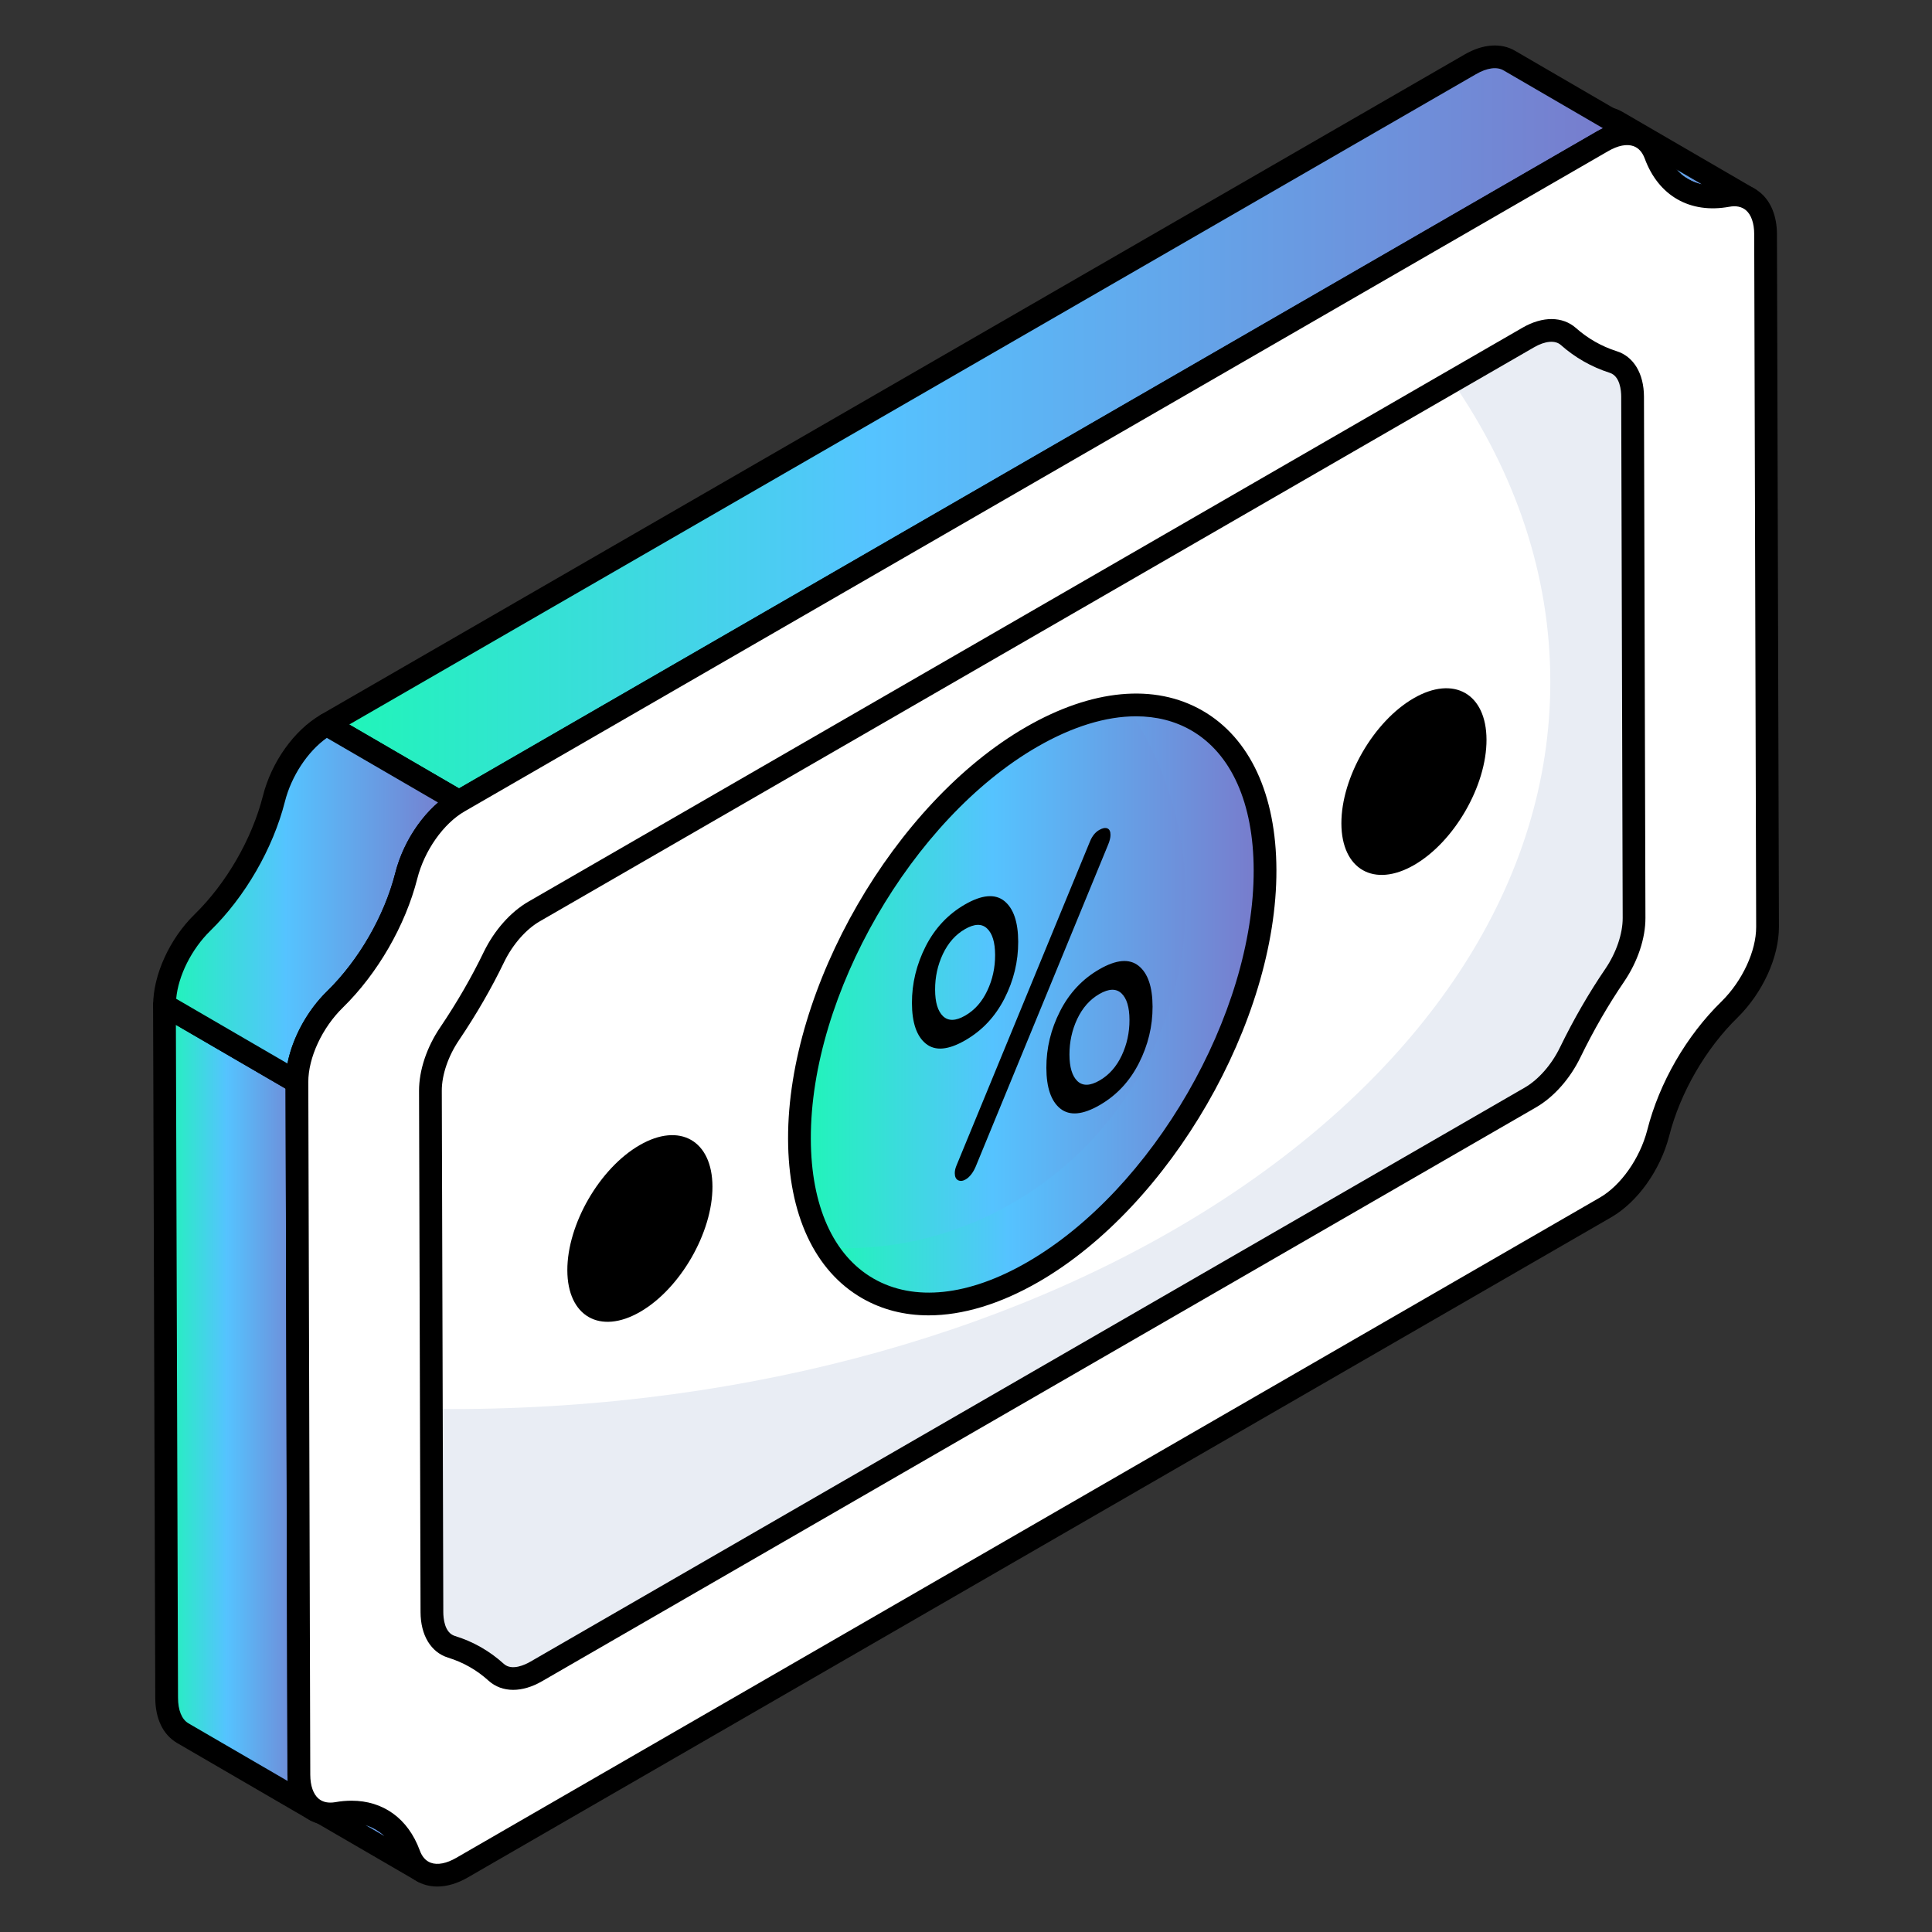
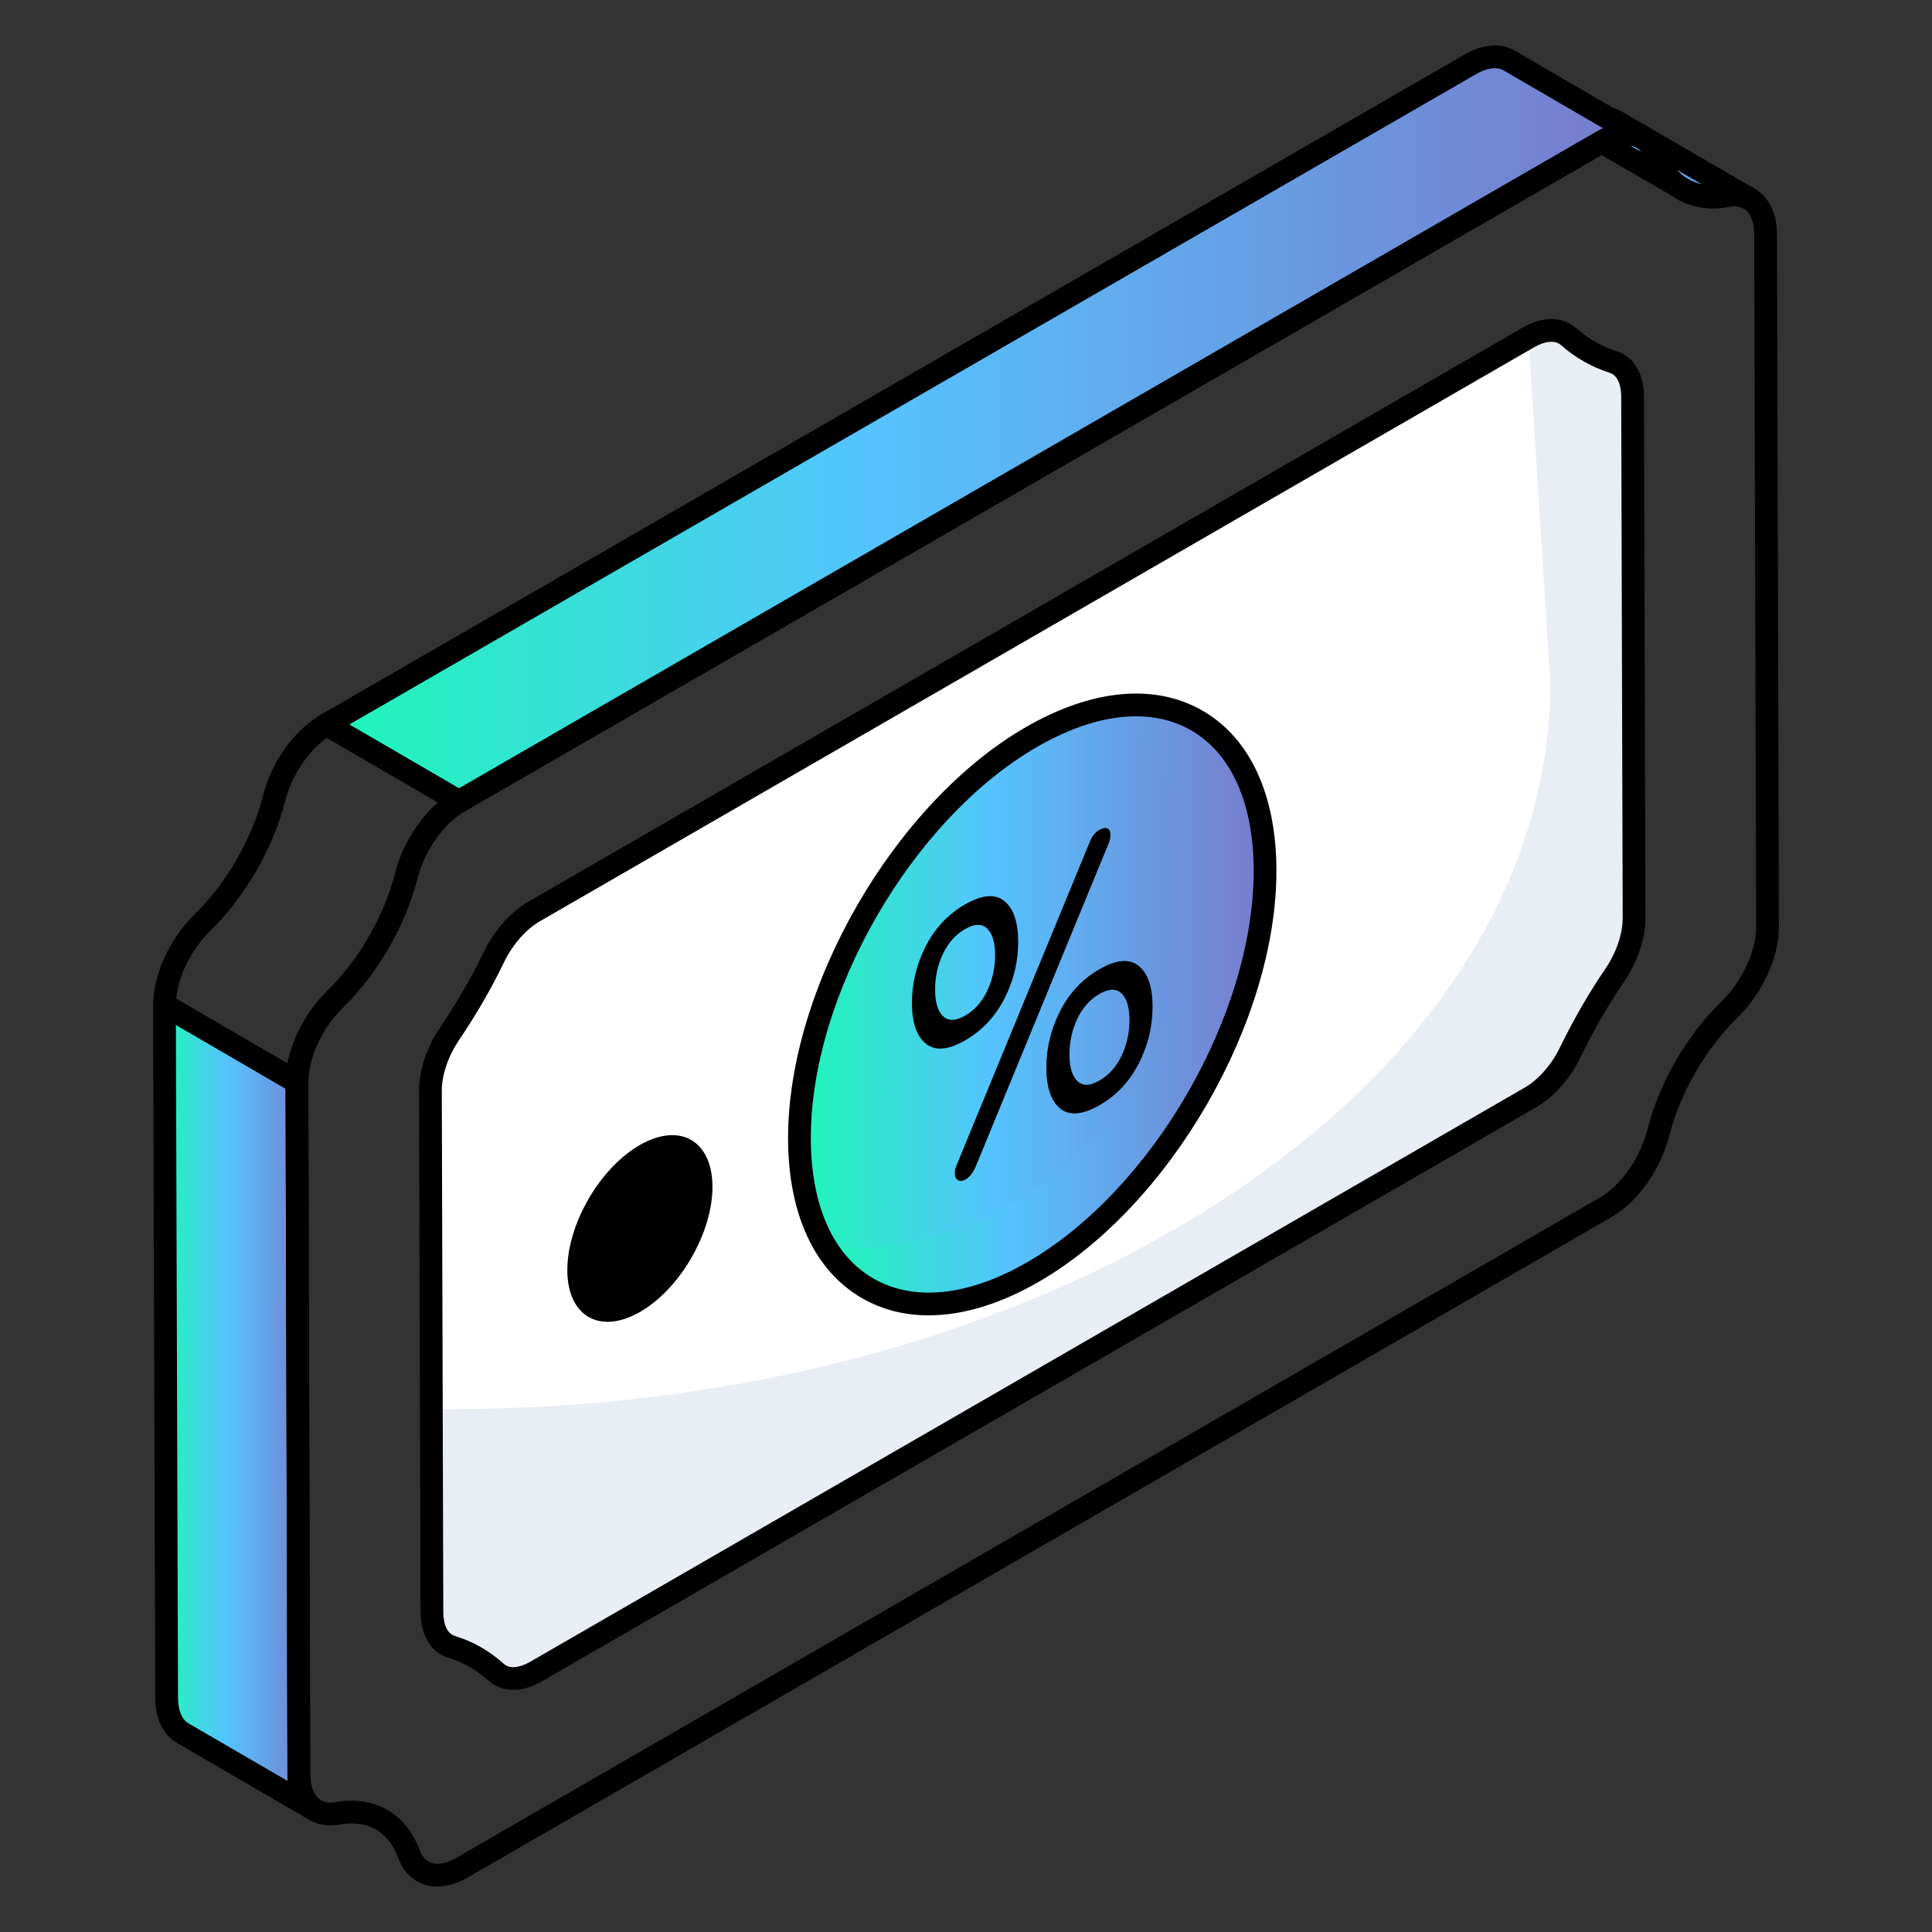
<svg xmlns="http://www.w3.org/2000/svg" width="104" height="104" viewBox="0 0 104 104" fill="none">
  <rect x="0" y="0" width="104" height="104" fill="#333333" stroke="none" />
-   <path d="M22.748 100.738L15.62 96.596C15.3 96.409 15.049 96.099 14.893 95.674C14.582 94.827 14.075 94.201 13.425 93.824L20.553 97.966C21.203 98.344 21.71 98.969 22.021 99.816C22.177 100.241 22.428 100.552 22.748 100.738Z" fill="url(#paint0_linear_1394_4440)" />
-   <path d="M22.749 101.35C22.644 101.35 22.54 101.323 22.442 101.267C22.442 101.267 22.442 101.266 22.441 101.266L15.312 97.124C14.863 96.862 14.519 96.433 14.318 95.885C14.061 95.181 13.656 94.666 13.117 94.352C12.825 94.182 12.725 93.809 12.896 93.516C13.066 93.223 13.439 93.125 13.732 93.295C13.733 93.295 13.735 93.296 13.736 93.298L20.861 97.438C21.64 97.892 22.241 98.642 22.595 99.605C22.698 99.887 22.852 100.089 23.05 100.206L23.053 100.207L23.056 100.209C23.348 100.377 23.448 100.752 23.277 101.043C23.165 101.239 22.959 101.35 22.749 101.35ZM15.666 95.834C15.741 95.931 15.829 96.01 15.929 96.067L20.705 98.842C20.565 98.707 20.411 98.593 20.245 98.495L15.666 95.834Z" fill="black" />
  <path d="M94.161 10.697C93.841 10.511 93.436 10.444 92.982 10.528C92.072 10.697 91.245 10.562 90.588 10.174L83.457 6.044C84.115 6.415 84.941 6.55 85.851 6.382C86.306 6.297 86.711 6.365 87.031 6.55L94.161 10.697Z" fill="url(#paint1_linear_1394_4440)" />
  <path d="M94.16 11.308C94.056 11.308 93.95 11.281 93.854 11.225L93.851 11.223C93.648 11.108 93.39 11.075 93.094 11.131C92.051 11.322 91.078 11.174 90.277 10.702L83.151 6.574C82.86 6.406 82.76 6.033 82.926 5.742C83.094 5.449 83.469 5.346 83.758 5.512C84.312 5.822 84.997 5.918 85.738 5.779C86.325 5.673 86.878 5.754 87.336 6.021L94.463 10.164C94.465 10.166 94.466 10.166 94.466 10.167C94.758 10.338 94.859 10.711 94.689 11.004C94.576 11.199 94.371 11.308 94.16 11.308ZM86.253 6.958L90.894 9.646C91.115 9.774 91.357 9.869 91.615 9.924L86.722 7.079C86.589 7.002 86.431 6.961 86.253 6.958Z" fill="black" />
  <path d="M16.96 97.438L9.83 93.291C9.29 92.971 8.97 92.313 8.97 91.386L8.853 54.101L15.983 58.247L16.084 95.533C16.1 96.46 16.421 97.117 16.96 97.438Z" fill="url(#paint2_linear_1394_4440)" />
  <path d="M16.961 98.05C16.857 98.05 16.751 98.023 16.654 97.966L9.523 93.82C8.77 93.374 8.358 92.51 8.358 91.387L8.24 54.102C8.24 53.882 8.357 53.681 8.546 53.57C8.738 53.463 8.969 53.461 9.16 53.572L16.291 57.719C16.479 57.828 16.594 58.029 16.595 58.247L16.697 95.532C16.709 96.206 16.913 96.698 17.272 96.911C17.563 97.082 17.659 97.457 17.488 97.747C17.375 97.941 17.17 98.05 16.961 98.05ZM9.468 55.165L9.583 91.386C9.583 92.061 9.782 92.551 10.143 92.766L15.492 95.876C15.481 95.768 15.475 95.657 15.472 95.544L15.372 58.601L9.468 55.165Z" fill="black" />
  <path d="M88.38 7.41C87.823 7.089 87.082 7.14 86.273 7.612L24.715 43.145L17.584 38.998L79.142 3.465C79.951 2.993 80.71 2.943 81.249 3.263L88.38 7.41Z" fill="url(#paint3_linear_1394_4440)" />
  <path d="M24.714 43.757C24.608 43.757 24.502 43.729 24.406 43.674L17.276 39.526C17.088 39.417 16.971 39.214 16.971 38.996C16.973 38.778 17.089 38.576 17.277 38.467L78.836 2.935C79.817 2.363 80.809 2.292 81.561 2.737L88.686 6.881C88.978 7.051 89.078 7.425 88.907 7.716C88.739 8.009 88.364 8.106 88.072 7.94C87.702 7.722 87.169 7.797 86.579 8.14L25.02 43.675C24.924 43.729 24.82 43.757 24.714 43.757ZM18.804 38.999L24.715 42.439L85.965 7.081C86.077 7.017 86.188 6.959 86.298 6.907L80.941 3.791C80.581 3.577 80.038 3.651 79.451 3.994L18.804 38.999Z" fill="black" />
-   <path d="M15.984 58.251L8.856 54.108C8.852 52.624 9.687 50.841 10.902 49.657C12.697 47.902 14.124 45.431 14.742 43.005C15.158 41.353 16.285 39.749 17.577 39.003L24.705 43.145C23.413 43.891 22.286 45.495 21.87 47.148C21.252 49.573 19.825 52.044 18.03 53.799C16.815 54.984 15.98 56.767 15.984 58.251Z" fill="url(#paint4_linear_1394_4440)" />
  <path d="M15.984 58.863C15.878 58.863 15.772 58.835 15.677 58.78L8.549 54.636C8.361 54.528 8.246 54.327 8.245 54.109C8.24 52.489 9.136 50.523 10.476 49.219C12.186 47.547 13.56 45.167 14.15 42.854C14.61 41.021 15.836 39.302 17.272 38.473C17.463 38.366 17.694 38.364 17.886 38.475L25.013 42.616C25.201 42.725 25.318 42.927 25.318 43.147C25.316 43.364 25.2 43.566 25.011 43.675C23.867 44.334 22.844 45.79 22.463 47.297C21.821 49.82 20.323 52.413 18.458 54.236C17.34 55.327 16.592 56.94 16.597 58.249C16.597 58.469 16.48 58.671 16.291 58.781C16.195 58.835 16.09 58.863 15.984 58.863ZM9.484 53.764L15.473 57.247C15.744 55.873 16.532 54.405 17.603 53.361C19.315 51.688 20.688 49.309 21.277 46.997C21.649 45.523 22.514 44.123 23.582 43.2L17.593 39.72C16.568 40.443 15.683 41.777 15.336 43.154C14.694 45.678 13.196 48.271 11.33 50.095C10.309 51.091 9.595 52.525 9.484 53.764Z" fill="black" />
-   <path d="M86.264 7.605C87.556 6.859 88.678 7.165 89.112 8.327C89.742 10.031 91.167 10.856 92.977 10.53C94.195 10.31 95.038 11.123 95.042 12.607L95.148 49.892C95.152 51.376 94.316 53.147 93.101 54.344C91.296 56.105 89.88 58.557 89.261 60.995C88.835 62.641 87.718 64.252 86.427 64.997L24.868 100.538C23.576 101.284 22.444 100.972 22.02 99.817C21.39 98.1 19.954 97.294 18.155 97.614C16.937 97.822 16.094 97.02 16.09 95.536L15.984 58.251C15.98 56.767 16.816 54.984 18.03 53.8C19.826 52.045 21.253 49.574 21.871 47.148C22.287 45.496 23.414 43.892 24.705 43.146L86.264 7.605Z" fill="white" />
  <path d="M23.535 101.553C23.27 101.553 23.014 101.509 22.775 101.423C22.167 101.203 21.695 100.707 21.444 100.026C20.917 98.587 19.782 97.947 18.262 98.216C17.525 98.34 16.87 98.185 16.363 97.761C15.787 97.275 15.481 96.506 15.478 95.537L15.372 58.253C15.367 56.634 16.263 54.667 17.603 53.361C19.315 51.689 20.687 49.309 21.277 46.997C21.74 45.163 22.965 43.443 24.399 42.615L85.957 7.074C86.807 6.584 87.63 6.46 88.347 6.714C88.963 6.935 89.426 7.419 89.686 8.111C90.219 9.557 91.352 10.205 92.868 9.927C93.585 9.797 94.259 9.954 94.759 10.371C95.334 10.85 95.651 11.643 95.654 12.605L95.76 49.89C95.764 51.521 94.889 53.439 93.53 54.779C91.815 56.452 90.441 58.831 89.854 61.146C89.376 62.99 88.15 64.708 86.733 65.526L25.174 101.069C24.617 101.39 24.057 101.553 23.535 101.553ZM18.925 96.932C20.625 96.932 21.964 97.889 22.595 99.605C22.72 99.95 22.922 100.176 23.192 100.273C23.553 100.406 24.04 100.31 24.561 100.008L86.12 64.466C87.251 63.813 88.276 62.357 88.67 60.841C89.318 58.283 90.779 55.754 92.674 53.905C93.791 52.804 94.54 51.191 94.535 49.893L94.429 12.608C94.429 12.015 94.268 11.553 93.977 11.31C93.754 11.125 93.451 11.062 93.086 11.131C90.97 11.515 89.279 10.542 88.538 8.538C88.409 8.19 88.204 7.964 87.933 7.867C87.575 7.737 87.093 7.832 86.57 8.135L25.011 43.676C23.867 44.334 22.844 45.791 22.463 47.297C21.821 49.82 20.323 52.413 18.457 54.237C17.34 55.327 16.592 56.94 16.596 58.25L16.702 95.534C16.704 96.124 16.864 96.581 17.152 96.824C17.375 97.012 17.676 97.074 18.051 97.011C18.351 96.957 18.642 96.932 18.925 96.932Z" fill="black" />
  <path d="M82.268 18.167C83.108 17.683 83.905 17.656 84.424 18.112C85.127 18.734 85.936 19.196 86.832 19.484C87.501 19.692 87.88 20.39 87.883 21.355L87.962 49.414C87.965 50.379 87.591 51.511 86.925 52.49C86.034 53.797 85.23 55.203 84.534 56.633C84.019 57.698 83.224 58.591 82.384 59.075L28.865 89.975C28.025 90.46 27.227 90.487 26.709 90.018C26.017 89.389 25.197 88.922 24.301 88.646C23.632 88.438 23.253 87.74 23.25 86.776L23.17 58.716C23.168 57.752 23.542 56.619 24.207 55.64C25.098 54.321 25.914 52.921 26.599 51.497C27.114 50.444 27.909 49.552 28.749 49.067L82.268 18.167Z" fill="white" />
-   <path d="M87.965 49.422C87.965 50.385 87.599 51.517 86.925 52.496C86.038 53.796 85.228 55.203 84.54 56.64C84.019 57.696 83.224 58.598 82.383 59.072L28.869 89.982C28.028 90.456 27.232 90.486 26.713 90.012C26.024 89.385 25.198 88.927 24.296 88.651C23.638 88.437 23.256 87.734 23.256 86.77L23.225 75.835C23.577 75.85 23.929 75.85 24.28 75.85C56.964 75.85 83.454 58.323 83.454 36.712C83.454 30.931 81.572 25.456 78.177 20.531L82.276 18.161C83.101 17.686 83.912 17.656 84.417 18.115C85.121 18.742 85.931 19.201 86.834 19.491C87.507 19.69 87.873 20.393 87.889 21.357L87.965 49.422Z" fill="#E9EDF4" />
+   <path d="M87.965 49.422C87.965 50.385 87.599 51.517 86.925 52.496C86.038 53.796 85.228 55.203 84.54 56.64C84.019 57.696 83.224 58.598 82.383 59.072L28.869 89.982C28.028 90.456 27.232 90.486 26.713 90.012C26.024 89.385 25.198 88.927 24.296 88.651C23.638 88.437 23.256 87.734 23.256 86.77L23.225 75.835C23.577 75.85 23.929 75.85 24.28 75.85C56.964 75.85 83.454 58.323 83.454 36.712L82.276 18.161C83.101 17.686 83.912 17.656 84.417 18.115C85.121 18.742 85.931 19.201 86.834 19.491C87.507 19.69 87.873 20.393 87.889 21.357L87.965 49.422Z" fill="#E9EDF4" />
  <path d="M27.623 90.965C27.119 90.965 26.663 90.8 26.299 90.472C25.667 89.898 24.935 89.482 24.121 89.232C23.193 88.942 22.641 88.024 22.638 86.777L22.557 58.717C22.556 57.613 22.972 56.366 23.701 55.295C24.603 53.959 25.393 52.59 26.048 51.231C26.617 50.068 27.49 49.087 28.442 48.537L81.962 17.637C83.041 17.015 84.11 17.024 84.827 17.651C85.468 18.221 86.204 18.64 87.018 18.902C87.936 19.187 88.491 20.104 88.495 21.353L88.574 49.412C88.577 50.511 88.16 51.759 87.432 52.834C86.58 54.081 85.79 55.449 85.082 56.901C84.522 58.064 83.648 59.05 82.69 59.606L29.171 90.505C28.639 90.812 28.109 90.965 27.623 90.965ZM82.575 18.697L29.054 49.597C28.318 50.022 27.605 50.833 27.148 51.766C26.47 53.175 25.65 54.595 24.715 55.982C24.128 56.844 23.78 57.864 23.782 58.714L23.863 86.774C23.863 87.104 23.924 87.888 24.482 88.063C25.467 88.364 26.355 88.871 27.12 89.565C27.552 89.957 28.27 89.613 28.558 89.444L82.077 58.545C82.818 58.117 83.531 57.303 83.981 56.368C84.716 54.861 85.536 53.44 86.421 52.145C87.004 51.284 87.353 50.262 87.35 49.415L87.27 21.356C87.27 21.027 87.208 20.241 86.65 20.068C85.666 19.752 84.784 19.248 84.017 18.569C83.716 18.304 83.174 18.349 82.575 18.697Z" fill="black" />
  <path d="M55.528 39.671C62.453 35.672 68.075 38.882 68.098 46.834C68.12 54.781 62.535 64.472 55.609 68.471C48.688 72.467 43.057 69.252 43.034 61.305C43.012 53.352 48.607 43.667 55.528 39.671Z" fill="url(#paint5_linear_1394_4440)" />
  <path d="M60.642 37.969C63.338 41.95 64.496 47.013 63.478 52.153C61.647 61.375 53.441 67.672 44.498 67.163C46.597 70.535 50.783 71.26 55.604 68.474C62.537 64.467 68.121 54.786 68.096 46.835C68.083 40.983 65.017 37.689 60.642 37.969Z" fill="url(#paint6_linear_1394_4440)" />
  <path d="M49.988 70.806C48.688 70.806 47.479 70.5 46.41 69.885C43.85 68.412 42.434 65.365 42.422 61.306C42.4 53.172 48.141 43.229 55.222 39.141C58.782 37.088 62.158 36.774 64.728 38.253C67.284 39.724 68.698 42.771 68.71 46.833C68.733 54.97 62.993 64.914 55.916 69.001C53.837 70.2 51.821 70.806 49.988 70.806ZM61.151 38.559C59.535 38.559 57.724 39.11 55.834 40.202C49.092 44.094 43.624 53.559 43.647 61.303C43.656 64.907 44.855 67.579 47.019 68.824C49.203 70.081 52.145 69.768 55.304 67.94C62.043 64.049 67.508 54.583 67.486 46.836C67.477 43.229 66.28 40.557 64.118 39.313C63.241 38.808 62.24 38.559 61.151 38.559Z" fill="black" />
  <path d="M61.292 51.991C61.789 52.389 62.04 53.121 62.043 54.185C62.046 55.246 61.8 56.263 61.306 57.234C60.809 58.211 60.108 58.961 59.195 59.488C58.282 60.015 57.579 60.076 57.077 59.676C56.58 59.278 56.329 58.546 56.326 57.486C56.323 56.421 56.569 55.404 57.063 54.433C57.56 53.456 58.262 52.706 59.174 52.179C60.087 51.652 60.79 51.591 61.292 51.991ZM60.381 56.821C60.662 56.223 60.802 55.584 60.8 54.903C60.798 54.222 60.655 53.746 60.371 53.474C60.084 53.203 59.688 53.214 59.178 53.508C58.668 53.803 58.273 54.249 57.988 54.849C57.707 55.448 57.568 56.087 57.569 56.768C57.571 57.449 57.714 57.925 57.998 58.197C58.285 58.468 58.681 58.457 59.191 58.162C59.701 57.868 60.096 57.422 60.381 56.821Z" fill="black" />
  <path d="M59.778 44.941C59.779 45.092 59.734 45.268 59.652 45.466L52.516 62.813C52.454 62.956 52.379 63.09 52.286 63.211C52.19 63.334 52.09 63.428 51.983 63.489C51.828 63.579 51.694 63.589 51.573 63.532C51.456 63.469 51.397 63.344 51.396 63.151C51.396 63.028 51.423 62.897 51.481 62.757L58.675 45.293C58.792 45.008 58.957 44.801 59.17 44.678C59.35 44.575 59.494 44.547 59.608 44.592C59.719 44.635 59.778 44.751 59.778 44.941Z" fill="black" />
  <path d="M54.074 53.745C53.576 54.722 52.875 55.472 51.962 55.998C51.049 56.525 50.346 56.587 49.845 56.186C49.347 55.788 49.093 55.059 49.09 53.994C49.087 52.934 49.336 51.914 49.83 50.939C50.327 49.966 51.029 49.216 51.941 48.689C52.854 48.163 53.557 48.101 54.059 48.498C54.557 48.9 54.807 49.631 54.81 50.692C54.813 51.756 54.568 52.774 54.074 53.745ZM50.765 54.704C51.052 54.974 51.449 54.963 51.958 54.669C52.468 54.375 52.863 53.928 53.145 53.33C53.429 52.73 53.569 52.09 53.567 51.409C53.565 50.729 53.422 50.252 53.135 49.982C52.851 49.71 52.455 49.721 51.945 50.015C51.435 50.309 51.04 50.756 50.755 51.356C50.474 51.954 50.334 52.594 50.337 53.275C50.338 53.955 50.481 54.431 50.765 54.704Z" fill="black" />
  <path d="M34.434 61.642C36.592 60.395 38.344 61.396 38.352 63.874C38.359 66.351 36.618 69.372 34.459 70.618C32.302 71.864 30.547 70.862 30.54 68.385C30.532 65.906 32.276 62.887 34.434 61.642Z" fill="black" />
-   <path d="M76.101 37.585C78.26 36.339 80.012 37.339 80.019 39.818C80.026 42.295 78.285 45.315 76.126 46.562C73.969 47.807 72.214 46.805 72.207 44.328C72.2 41.849 73.944 38.831 76.101 37.585Z" fill="black" />
  <defs>
    <linearGradient id="paint0_linear_1394_4440" x1="13.555" y1="93.92" x2="22.749" y2="93.921" gradientUnits="userSpaceOnUse">
      <stop stop-color="#20F5B9" />
      <stop offset="0.405" stop-color="#55C3FF" />
      <stop offset="0.969" stop-color="#777DCD" />
    </linearGradient>
    <linearGradient id="paint1_linear_1394_4440" x1="83.607" y1="6.109" x2="94.162" y2="6.111" gradientUnits="userSpaceOnUse">
      <stop stop-color="#20F5B9" />
      <stop offset="0.405" stop-color="#55C3FF" />
      <stop offset="0.969" stop-color="#777DCD" />
    </linearGradient>
    <linearGradient id="paint2_linear_1394_4440" x1="8.966" y1="54.706" x2="16.961" y2="54.707" gradientUnits="userSpaceOnUse">
      <stop stop-color="#20F5B9" />
      <stop offset="0.405" stop-color="#55C3FF" />
      <stop offset="0.969" stop-color="#777DCD" />
    </linearGradient>
    <linearGradient id="paint3_linear_1394_4440" x1="18.574" y1="3.62" x2="88.382" y2="3.627" gradientUnits="userSpaceOnUse">
      <stop stop-color="#20F5B9" />
      <stop offset="0.405" stop-color="#55C3FF" />
      <stop offset="0.969" stop-color="#777DCD" />
    </linearGradient>
    <linearGradient id="paint4_linear_1394_4440" x1="9.078" y1="39.272" x2="24.705" y2="39.273" gradientUnits="userSpaceOnUse">
      <stop stop-color="#20F5B9" />
      <stop offset="0.405" stop-color="#55C3FF" />
      <stop offset="0.969" stop-color="#777DCD" />
    </linearGradient>
    <linearGradient id="paint5_linear_1394_4440" x1="43.385" y1="38.401" x2="68.099" y2="38.403" gradientUnits="userSpaceOnUse">
      <stop stop-color="#20F5B9" />
      <stop offset="0.405" stop-color="#55C3FF" />
      <stop offset="0.969" stop-color="#777DCD" />
    </linearGradient>
    <linearGradient id="paint6_linear_1394_4440" x1="44.828" y1="38.403" x2="68.097" y2="38.404" gradientUnits="userSpaceOnUse">
      <stop stop-color="#20F5B9" />
      <stop offset="0.405" stop-color="#55C3FF" />
      <stop offset="0.969" stop-color="#777DCD" />
    </linearGradient>
  </defs>
</svg>